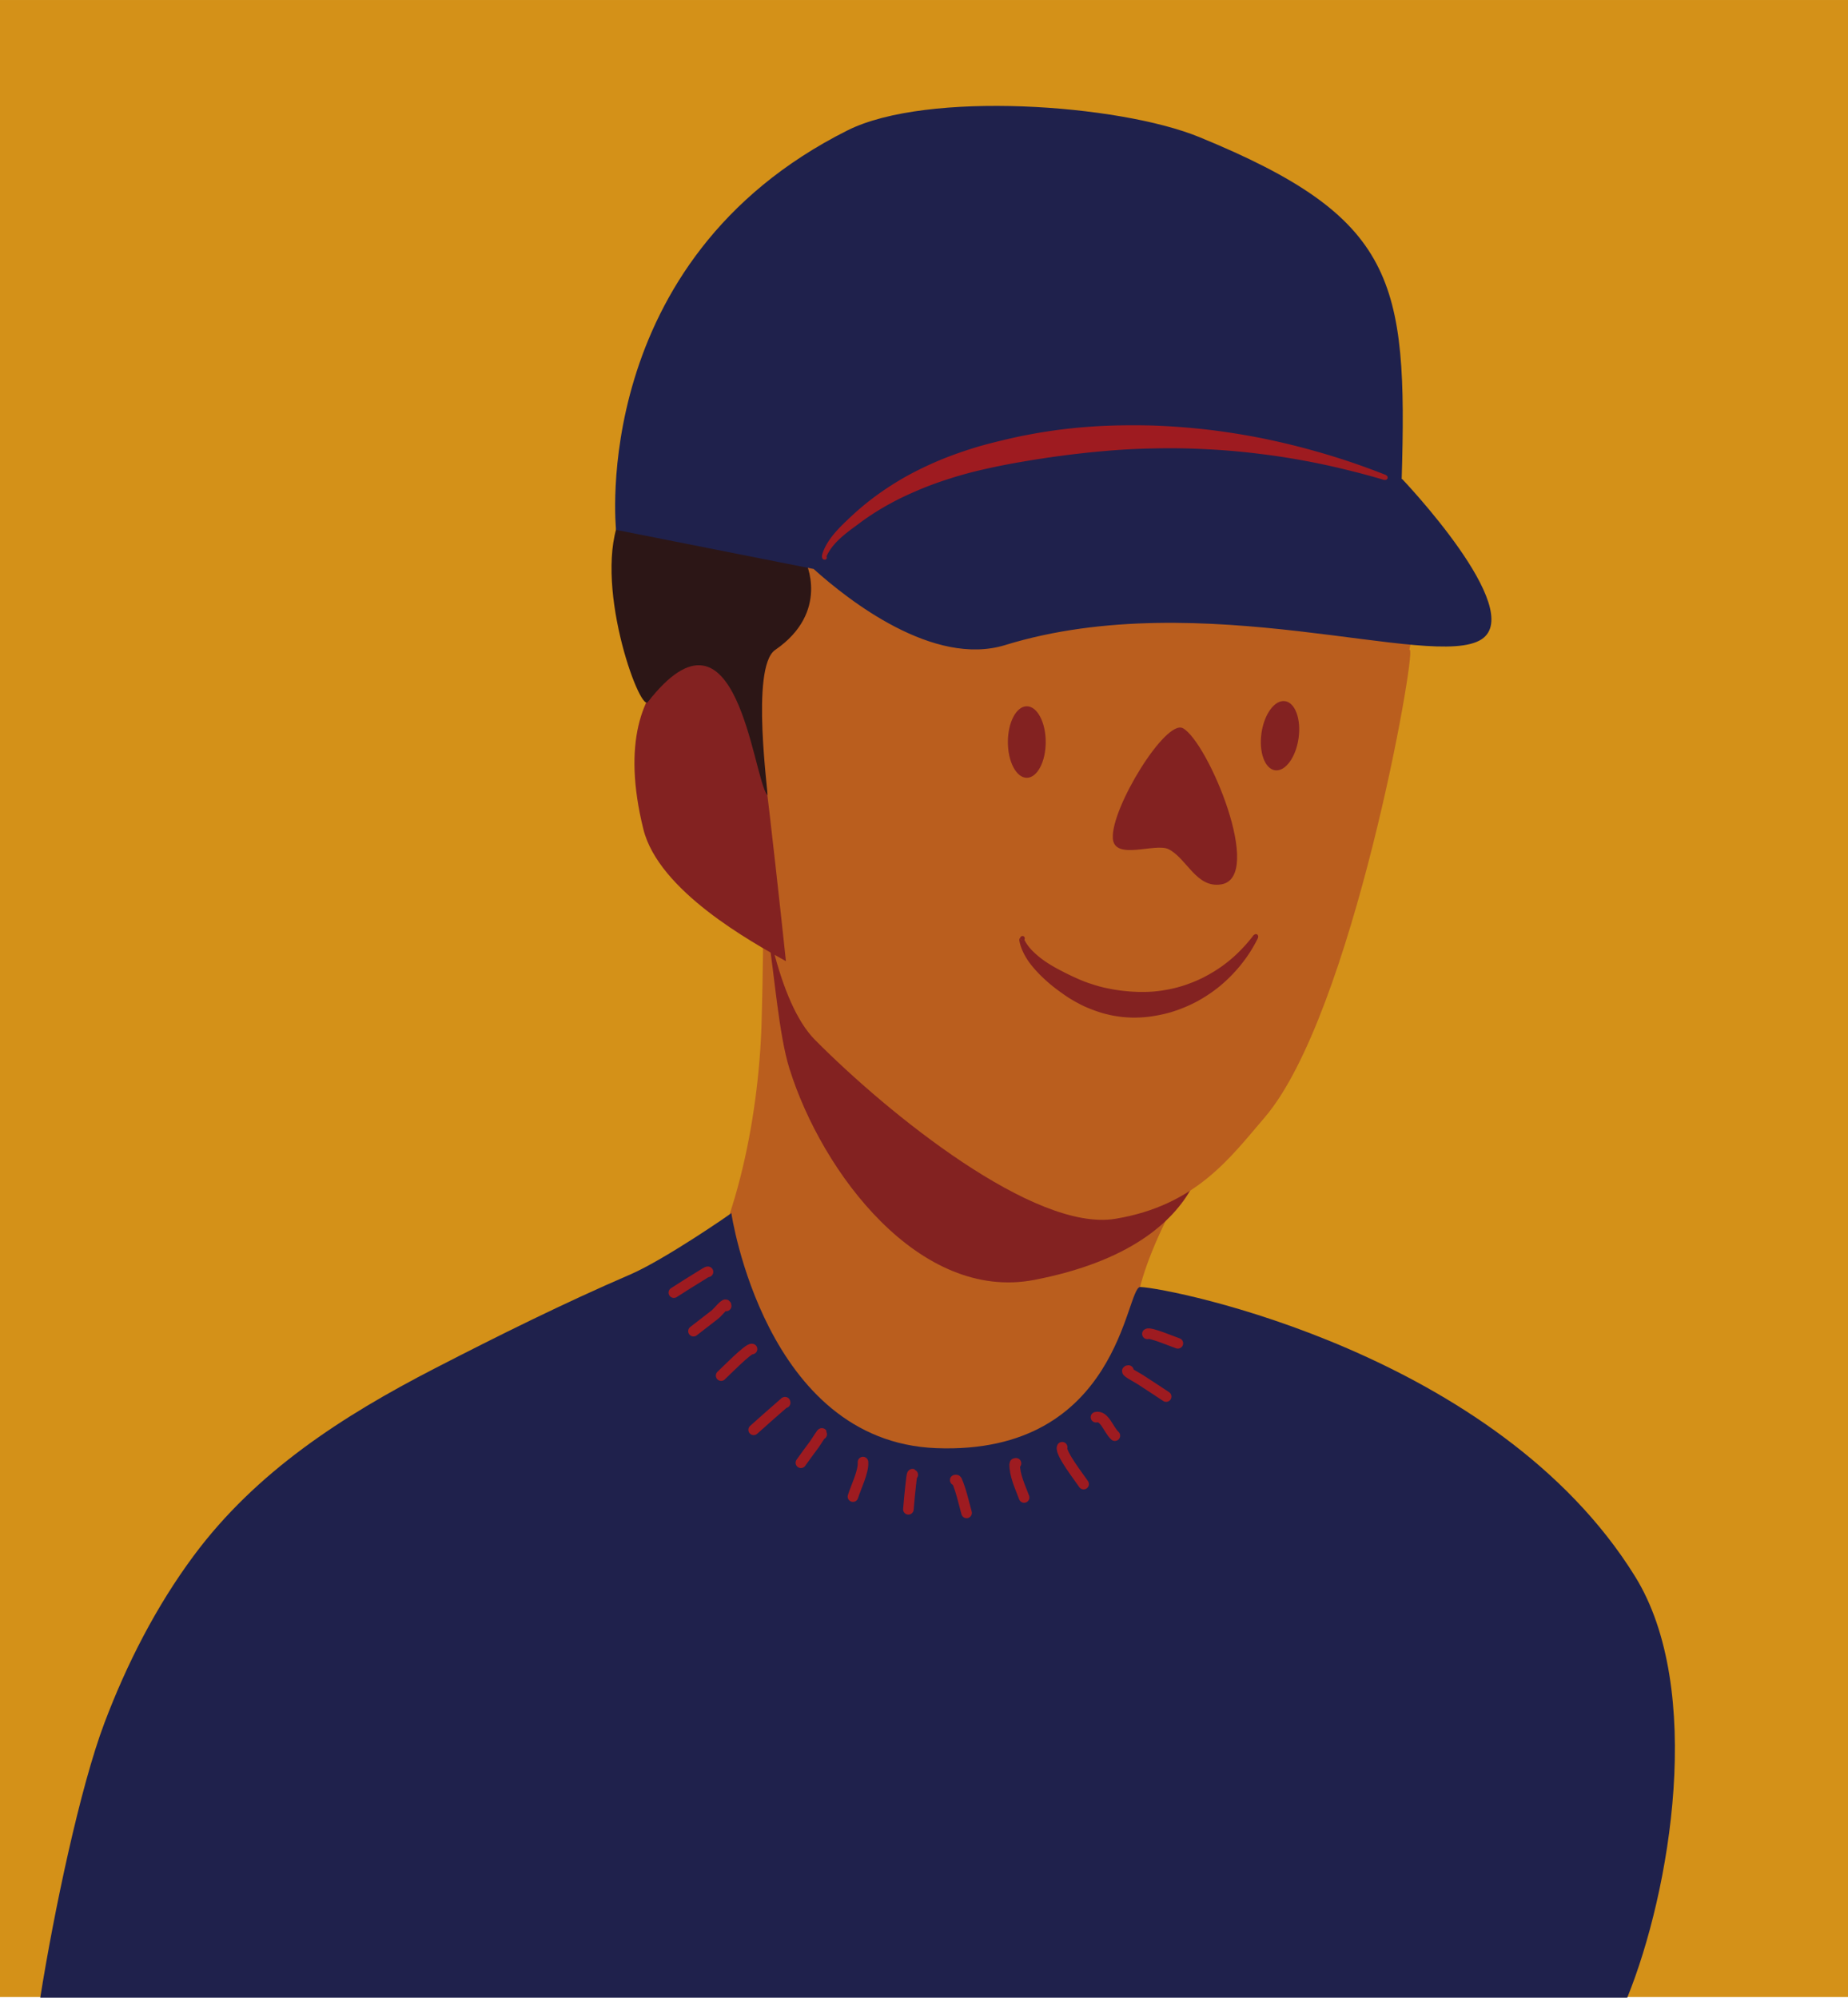
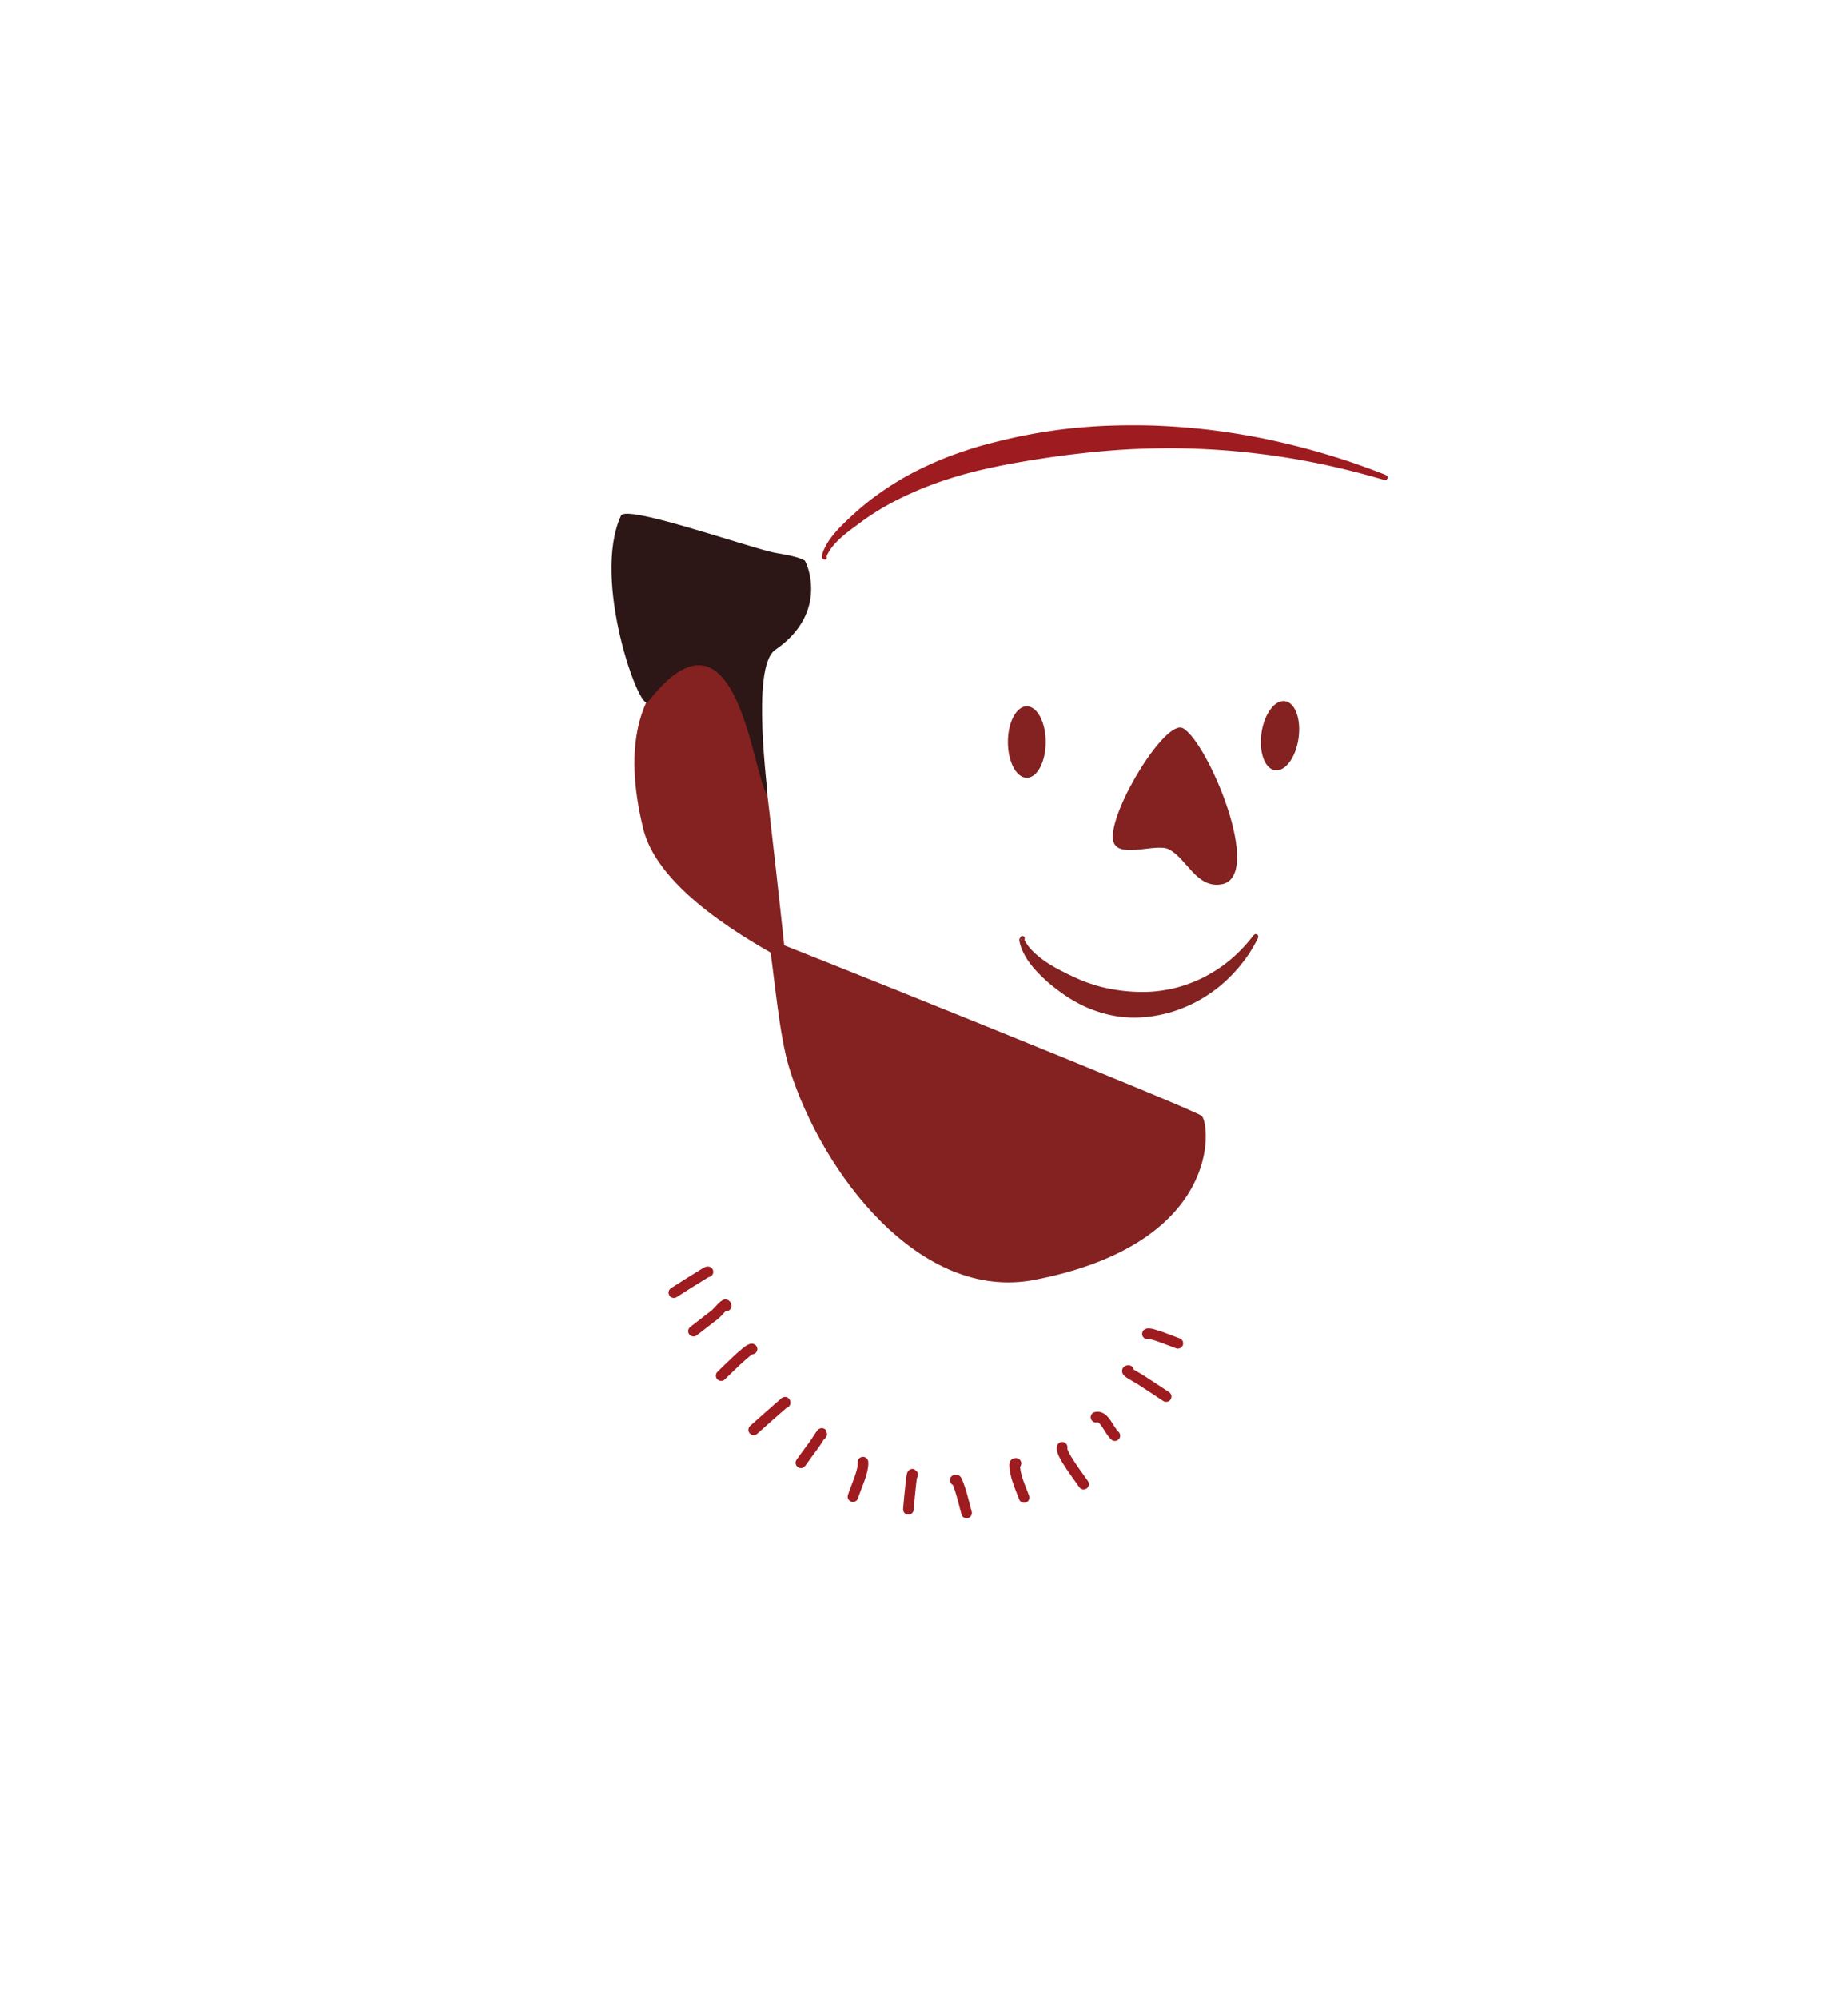
<svg xmlns="http://www.w3.org/2000/svg" height="863.1" preserveAspectRatio="xMidYMid meet" version="1.0" viewBox="0.0 0.0 798.4 863.1" width="798.4" zoomAndPan="magnify">
  <defs>
    <clipPath id="a">
-       <path d="M 0 0 L 798.422 0 L 798.422 863 L 0 863 Z M 0 0" />
-     </clipPath>
+       </clipPath>
    <clipPath id="b">
-       <path d="M 17 524 L 724 524 L 724 863.109 L 17 863.109 Z M 17 524" />
-     </clipPath>
+       </clipPath>
  </defs>
  <g>
    <g clip-path="url(#a)" id="change1_1">
      <path d="M 798.418 0.004 L 798.418 862.82 L 0 862.82 L 0 0.004 L 798.418 0.004" fill="#d49118" fill-rule="evenodd" />
    </g>
    <g id="change2_1">
-       <path d="M 327.281 348.27 C 334.32 335.141 562.766 421.547 513.395 508.941 C 462.805 598.504 514.324 582.773 492.059 622.188 C 480.25 643.09 412.352 672.637 380.461 658.211 C 348.336 643.68 276.418 590.125 292.762 569.207 C 317.527 537.508 327.816 483.156 329.031 441.852 C 329.621 421.711 329.863 401.551 329.613 381.398 C 329.547 375.945 329.477 370.492 329.199 365.043 C 329.156 364.18 327.316 348.254 327.281 348.27" fill="#ba5e1e" fill-rule="evenodd" />
-     </g>
+       </g>
    <g id="change3_1">
      <path d="M 519.137 482.109 C 522.863 485.285 528.664 537.168 446.852 552.977 C 397.469 562.52 355.203 507.043 341.004 461.5 C 336.551 447.223 334.48 420.633 332.121 405.852 C 332.062 405.473 515.402 478.93 519.137 482.109" fill="#832221" fill-rule="evenodd" />
    </g>
    <g id="change2_2">
-       <path d="M 321.422 283.25 C 321.422 283.25 322.992 281.043 342.102 234.914 C 361.211 188.785 481.578 205.586 563.164 207.816 C 644.746 210.043 606.344 280.172 609.113 280.836 C 611.879 281.496 584.348 438.582 546.301 482.883 C 531.688 499.898 516.75 520.84 481.852 526.582 C 446.953 532.324 383.742 481.191 352.105 449.273 C 320.469 417.355 321.422 283.25 321.422 283.25" fill="#ba5e1e" fill-rule="evenodd" />
-     </g>
+       </g>
    <g id="change3_2">
      <path d="M 339.543 415.266 C 324.617 406.973 284.566 384.926 277.957 358.25 C 259.387 283.316 313.496 273.551 322.867 283.742 C 326.074 287.23 339.543 415.266 339.543 415.266" fill="#832221" fill-rule="evenodd" />
    </g>
    <g clip-path="url(#b)" id="change4_2">
      <path d="M 17.387 863.109 C 23.34 825.75 34.621 772.133 45.129 744.359 C 54.762 718.895 67.379 694.145 83.617 672.238 C 110.652 635.773 147.98 611.773 187.766 591.254 C 215.566 576.914 243.676 562.992 272.398 550.586 C 287.164 544.207 316.535 523.922 315.961 524.105 C 315.961 524.105 330.402 622.762 404.43 625.664 C 484.039 628.785 486.277 555.797 492.664 556.047 C 506.18 556.574 646.676 584.668 706.414 681.105 C 736.488 729.652 721.738 816.945 703.023 863.109 L 17.387 863.109" fill="#1f214c" fill-rule="evenodd" />
    </g>
    <g id="change3_3">
      <path d="M 555.168 302.93 C 550.746 302.289 546.195 308.465 545.004 316.703 C 543.816 324.945 546.438 332.156 550.855 332.793 C 555.273 333.43 559.828 327.258 561.016 319.016 C 562.207 310.773 559.586 303.566 555.168 302.93 Z M 443.609 305.145 C 439.098 305.145 435.438 312.066 435.438 320.594 C 435.438 329.121 439.098 336.043 443.609 336.043 C 448.121 336.043 451.785 329.121 451.785 320.594 C 451.785 312.066 448.121 305.145 443.609 305.145 Z M 511.094 314.641 C 503.688 310.504 480.035 348.953 480.777 362.129 C 481.332 372.074 499.141 363.965 504.926 366.922 C 512.832 370.965 516.832 383.836 527.605 382.094 C 546.367 379.062 521.926 320.691 511.094 314.641 Z M 442.512 406.16 Z M 440.785 405.477 L 440.801 405.582 L 440.801 405.574 L 440.832 405.691 L 440.828 405.684 L 440.883 405.805 L 440.879 405.797 L 440.949 405.914 L 440.945 405.906 L 441.031 406.016 L 441.023 406.008 L 441.121 406.098 L 441.117 406.094 L 441.215 406.164 L 441.211 406.156 L 441.305 406.211 L 441.297 406.207 L 441.387 406.242 L 441.379 406.238 L 441.457 406.262 L 441.445 406.258 L 441.516 406.273 L 441.504 406.27 L 441.5 406.27 L 440.898 405.816 L 440.781 405.352 L 440.781 405.398 L 440.781 405.391 L 440.785 405.484 Z M 442.453 406.301 L 442.438 406.336 L 442.449 406.32 L 442.434 406.355 L 442.445 406.332 L 442.434 406.367 L 442.449 406.336 L 442.438 406.371 L 442.449 406.344 L 442.445 406.363 L 442.453 406.34 L 442.449 406.359 L 442.457 406.336 L 442.453 406.352 L 442.465 406.324 L 442.461 406.344 L 442.469 406.312 L 442.469 406.328 L 442.477 406.297 L 442.473 406.312 L 442.484 406.277 L 442.48 406.293 L 442.492 406.254 L 442.488 406.266 L 442.5 406.223 L 442.496 406.238 L 442.508 406.188 L 442.508 406.203 L 442.508 406.164 L 442.5 406.188 L 442.469 406.254 L 442.453 406.285 L 442.461 406.277 L 442.445 406.312 Z M 543.129 403.676 L 543.137 403.684 L 543.598 404.363 L 543.496 405.25 L 543.492 405.258 L 543.41 405.426 L 543.375 405.496 L 543.324 405.602 L 543.234 405.77 L 543.148 405.941 L 543.059 406.113 L 542.973 406.285 L 542.883 406.457 L 542.793 406.625 L 542.703 406.797 L 542.613 406.965 L 542.523 407.137 L 542.434 407.305 L 542.34 407.473 L 542.25 407.641 L 541.875 408.312 L 541.781 408.477 L 541.594 408.812 L 541.398 409.141 L 541.305 409.309 L 541.012 409.801 L 540.91 409.965 L 540.812 410.129 L 540.715 410.289 L 540.613 410.453 L 540.516 410.617 L 540.414 410.777 L 540.312 410.941 L 540.109 411.262 L 540.008 411.426 L 539.902 411.586 L 539.801 411.742 L 539.695 411.902 L 539.594 412.062 L 539.59 412.07 L 539.488 412.223 L 539.383 412.379 L 539.273 412.535 L 539.168 412.695 L 539.062 412.852 L 538.734 413.32 L 538.629 413.477 L 538.516 413.629 L 538.406 413.785 L 538.297 413.938 L 538.188 414.094 L 538.074 414.246 L 537.965 414.398 L 537.852 414.555 L 537.738 414.703 L 537.285 415.312 L 537.172 415.461 L 537.055 415.613 L 536.941 415.762 L 536.824 415.91 L 536.707 416.062 L 536.594 416.211 L 536.477 416.359 L 536.355 416.508 L 536.238 416.656 L 536.121 416.801 L 536.004 416.949 L 535.883 417.098 L 535.766 417.242 L 535.523 417.531 L 535.402 417.68 L 535.039 418.113 L 534.918 418.254 L 534.797 418.398 L 534.672 418.543 L 534.547 418.684 L 534.426 418.824 L 534.301 418.969 L 533.676 419.672 L 533.547 419.809 L 533.422 419.949 L 533.293 420.09 L 533.035 420.363 L 532.91 420.504 L 532.781 420.641 L 532.652 420.773 L 532.52 420.91 L 532.262 421.184 L 532.129 421.316 L 532 421.453 L 531.867 421.586 L 531.734 421.723 L 531.605 421.855 L 531.34 422.121 L 531.203 422.254 L 531.07 422.387 L 530.938 422.516 L 530.805 422.648 L 530.531 422.906 L 530.398 423.039 L 529.715 423.684 L 529.574 423.809 L 529.438 423.938 L 529.301 424.062 L 529.16 424.188 L 529.023 424.316 L 528.602 424.691 L 528.461 424.812 L 528.18 425.062 L 528.039 425.184 L 527.895 425.305 L 527.754 425.43 L 527.609 425.551 L 527.469 425.672 L 527.324 425.793 L 527.18 425.91 L 526.891 426.152 L 526.754 426.266 L 526.746 426.27 L 526.602 426.387 L 526.453 426.504 L 526.309 426.621 L 526.16 426.738 L 526.016 426.852 L 525.867 426.969 L 525.422 427.309 L 525.273 427.426 L 525.121 427.535 L 524.824 427.762 L 524.672 427.871 L 524.523 427.984 L 524.219 428.203 L 524.066 428.316 L 523.914 428.426 L 523.766 428.531 L 523.609 428.641 L 523.461 428.75 L 523.305 428.855 L 523.152 428.965 L 522.996 429.07 L 522.691 429.281 L 522.223 429.598 L 522.07 429.699 L 521.914 429.805 L 521.758 429.906 L 521.602 430.012 L 521.441 430.113 L 521.129 430.316 L 520.973 430.414 L 520.652 430.617 L 520.496 430.715 L 520.336 430.816 L 520.176 430.914 L 520.02 431.012 L 519.859 431.109 L 519.699 431.203 L 519.535 431.301 L 519.379 431.398 L 519.215 431.492 L 519.055 431.59 L 518.895 431.684 L 518.73 431.777 L 518.57 431.871 L 518.242 432.059 L 518.082 432.148 L 517.918 432.242 L 517.754 432.332 L 517.59 432.426 L 517.098 432.695 L 516.953 432.77 L 516.934 432.781 L 516.766 432.871 L 516.602 432.957 L 516.098 433.215 L 515.934 433.297 L 515.766 433.383 L 515.094 433.711 L 514.922 433.793 L 514.754 433.875 L 514.586 433.953 L 514.414 434.035 L 514.246 434.113 L 514.074 434.195 L 513.906 434.273 L 513.562 434.43 L 513.391 434.504 L 513.223 434.582 L 513.051 434.656 L 512.879 434.734 L 512.707 434.809 L 512.531 434.883 L 512.188 435.031 L 512.016 435.102 L 511.844 435.176 L 511.668 435.246 L 511.496 435.32 L 511.32 435.391 L 511.148 435.461 L 510.797 435.602 L 510.621 435.668 L 510.449 435.738 L 510.098 435.871 L 509.922 435.941 L 509.746 436.008 L 509.57 436.07 L 509.391 436.137 L 509.215 436.203 L 509.039 436.266 L 508.863 436.332 L 508.684 436.395 L 508.508 436.457 L 508.328 436.52 L 508.152 436.582 L 507.973 436.641 L 507.793 436.703 L 507.617 436.762 L 507.438 436.82 L 507.258 436.883 L 507.078 436.941 L 506.898 436.996 L 506.539 437.113 L 506.359 437.168 L 506.18 437.227 L 506 437.281 L 505.828 437.332 L 505.816 437.336 L 505.637 437.387 L 505.453 437.438 L 505.273 437.488 L 505.09 437.539 L 504.91 437.59 L 504.727 437.637 L 504.543 437.688 L 504.359 437.734 L 504.18 437.781 L 503.629 437.922 L 503.445 437.965 L 503.262 438.012 L 503.078 438.055 L 502.891 438.098 L 502.34 438.227 L 502.152 438.266 L 501.969 438.309 L 501.785 438.348 L 501.598 438.387 L 501.414 438.426 L 501.227 438.465 L 501.043 438.504 L 500.855 438.539 L 500.672 438.578 L 500.109 438.684 L 499.926 438.719 L 499.738 438.754 L 499.551 438.785 L 499.363 438.82 L 498.426 438.977 L 498.234 439.008 L 497.859 439.062 L 497.672 439.094 L 497.484 439.117 L 497.293 439.145 L 497.105 439.172 L 496.914 439.199 L 496.539 439.246 L 496.348 439.27 L 496.16 439.297 L 495.969 439.316 L 495.777 439.34 L 495.59 439.359 L 495.398 439.383 L 495.211 439.402 L 494.828 439.441 L 494.707 439.453 L 494.637 439.461 L 494.445 439.477 L 494.258 439.488 L 494.066 439.504 L 492.918 439.574 L 492.727 439.582 L 492.535 439.594 L 492.344 439.602 L 492.148 439.609 L 491.957 439.617 L 491.766 439.621 L 491.574 439.629 L 491.383 439.633 L 491.188 439.641 L 490.613 439.652 L 490.418 439.652 L 490.227 439.656 L 489.621 439.656 L 489.453 439.652 L 489.07 439.645 L 488.875 439.641 L 488.684 439.633 L 488.488 439.629 L 488.105 439.613 L 487.91 439.602 L 487.719 439.594 L 487.523 439.586 L 487.332 439.574 L 487.137 439.562 L 486.945 439.551 L 486.75 439.539 L 486.559 439.527 L 486.363 439.512 L 486.172 439.5 L 485.781 439.469 L 485.59 439.453 L 485.395 439.438 L 485.203 439.422 L 485.098 439.41 L 485.008 439.402 L 484.816 439.379 L 484.621 439.355 L 484.43 439.332 L 484.234 439.309 L 484.043 439.285 L 483.848 439.258 L 483.656 439.234 L 483.465 439.207 L 483.27 439.18 L 483.078 439.152 L 482.883 439.125 L 482.691 439.098 L 482.496 439.066 L 482.305 439.035 L 482.109 439.008 L 481.918 438.973 L 481.727 438.941 L 481.531 438.91 L 481.34 438.879 L 481.148 438.844 L 480.953 438.809 L 480.883 438.797 L 480.762 438.773 L 480.379 438.695 L 480.184 438.652 L 479.992 438.613 L 479.801 438.57 L 479.609 438.531 L 479.227 438.445 L 479.031 438.402 L 478.844 438.359 L 478.648 438.312 L 478.457 438.266 L 478.266 438.223 L 477.883 438.129 L 477.691 438.078 L 477.504 438.031 L 477.312 437.98 L 477.117 437.934 L 476.93 437.883 L 476.738 437.828 L 476.656 437.809 L 476.355 437.723 L 476.168 437.664 L 475.977 437.605 L 475.789 437.551 L 475.598 437.488 L 475.223 437.371 L 475.031 437.312 L 474.844 437.25 L 474.652 437.188 L 474.09 437 L 473.898 436.934 L 473.711 436.871 L 472.773 436.539 L 472.211 436.328 L 472.023 436.262 L 471.84 436.188 L 471.465 436.047 L 471.277 435.973 L 471.094 435.898 L 470.719 435.75 L 470.535 435.676 L 470.348 435.598 L 470.16 435.523 L 469.793 435.367 L 469.605 435.289 L 469.422 435.211 L 469.238 435.129 L 469.051 435.051 L 468.5 434.805 L 468.438 434.777 L 468.316 434.719 L 468.133 434.633 L 467.953 434.547 L 467.77 434.457 L 467.59 434.367 L 467.406 434.277 L 467.227 434.188 L 467.043 434.094 L 466.863 434.004 L 466.504 433.816 L 466.32 433.723 L 465.781 433.441 L 465.242 433.148 L 465.066 433.051 L 464.707 432.855 L 464.531 432.754 L 464.352 432.652 L 464.176 432.555 L 463.996 432.449 L 463.82 432.348 L 463.641 432.246 L 463.465 432.145 L 462.586 431.617 L 462.406 431.508 L 462.234 431.402 L 461.707 431.074 L 461.535 430.965 L 461.359 430.852 L 461.188 430.742 L 461.012 430.629 L 460.902 430.559 L 460.84 430.516 L 460.496 430.281 L 460.152 430.043 L 459.801 429.801 L 459.445 429.551 L 459.266 429.422 L 459.086 429.297 L 458.902 429.168 L 458.723 429.035 L 458.539 428.906 L 458.352 428.773 L 458.168 428.637 L 457.98 428.504 L 457.797 428.367 L 457.605 428.23 L 457.418 428.09 L 457.227 427.949 L 457.039 427.809 L 456.848 427.668 L 456.465 427.379 L 456.27 427.234 L 456.078 427.086 L 455.883 426.938 L 455.691 426.789 L 455.496 426.641 L 454.91 426.184 L 454.715 426.027 L 454.516 425.871 L 454.395 425.773 L 454.32 425.715 L 454.129 425.551 L 453.934 425.391 L 453.738 425.227 L 453.547 425.059 L 453.352 424.895 L 453.156 424.727 L 452.965 424.559 L 452.77 424.391 L 452.574 424.219 L 452.383 424.047 L 451.992 423.703 L 451.609 423.352 L 451.414 423.176 L 451.223 423 L 451.031 422.82 L 450.84 422.645 L 450.648 422.465 L 450.461 422.281 L 450.27 422.102 L 450.078 421.918 L 449.703 421.551 L 449.328 421.176 L 448.961 420.801 L 448.773 420.613 L 448.59 420.422 L 448.41 420.23 L 448.227 420.039 L 448.047 419.848 L 447.867 419.652 L 447.688 419.461 L 447.512 419.266 L 447.336 419.066 L 446.984 418.676 L 446.641 418.277 L 446.469 418.074 L 446.133 417.676 L 445.887 417.371 L 445.801 417.27 L 445.723 417.164 L 445.477 416.859 L 445.398 416.758 L 445.316 416.652 L 445.238 416.551 L 445.156 416.449 L 445.078 416.344 L 445 416.242 L 444.844 416.031 L 444.77 415.93 L 444.613 415.719 L 444.539 415.617 L 444.391 415.406 L 444.312 415.301 L 444.309 415.293 L 444.242 415.195 L 444.172 415.086 L 444.098 414.98 L 444.027 414.871 L 443.957 414.766 L 443.887 414.656 L 443.816 414.551 L 443.746 414.441 L 443.68 414.336 L 443.609 414.227 L 443.543 414.117 L 443.477 414.012 L 443.277 413.684 L 443.215 413.574 L 443.148 413.465 L 443.086 413.355 L 443.02 413.246 L 442.895 413.027 L 442.836 412.918 L 442.773 412.809 L 442.715 412.695 L 442.652 412.586 L 442.535 412.367 L 442.477 412.254 L 442.418 412.145 L 442.363 412.031 L 442.305 411.922 L 442.25 411.812 L 442.195 411.699 L 442.141 411.59 L 442.031 411.363 L 441.98 411.254 L 441.879 411.027 L 441.824 410.918 L 441.777 410.805 L 441.727 410.691 L 441.68 410.578 L 441.629 410.469 L 441.488 410.129 L 441.445 410.016 L 441.398 409.902 L 441.27 409.562 L 441.23 409.449 L 441.188 409.336 L 440.992 408.77 L 440.957 408.652 L 440.852 408.312 L 440.82 408.195 L 440.785 408.082 L 440.723 407.855 L 440.691 407.738 L 440.664 407.625 L 440.633 407.512 L 440.605 407.395 L 440.578 407.281 L 440.555 407.168 L 440.527 407.051 L 440.504 406.938 L 440.48 406.82 L 440.434 406.594 L 440.406 406.461 L 440.391 406.387 L 440.371 406.293 L 440.363 406.207 L 440.363 406.125 L 440.367 406.047 L 440.371 405.973 L 440.383 405.906 L 440.395 405.844 L 440.41 405.785 L 440.441 405.684 L 440.461 405.637 L 440.477 405.594 L 440.496 405.555 L 440.512 405.516 L 440.531 405.477 L 440.602 405.359 L 440.637 405.309 L 440.668 405.262 L 440.699 405.223 L 440.727 405.184 L 440.738 405.172 L 440.734 405.156 L 440.734 405.148 L 441.133 404.551 L 441.848 404.383 L 441.852 404.383 L 441.902 404.391 L 441.988 404.41 L 442.086 404.445 L 442.188 404.492 L 442.297 404.559 L 442.402 404.645 L 442.5 404.75 L 442.586 404.871 L 442.648 404.996 L 442.695 405.125 L 442.719 405.246 L 442.73 405.355 L 442.73 405.453 L 442.727 405.539 L 442.715 405.613 L 442.699 405.68 L 442.688 405.734 L 442.672 405.785 L 442.656 405.832 L 442.645 405.859 L 442.637 405.879 L 442.613 405.941 L 442.586 406.004 L 442.574 406.027 L 442.613 406.113 L 442.848 406.562 L 442.898 406.652 L 442.945 406.742 L 443.047 406.922 L 443.098 407.008 L 443.148 407.098 L 443.203 407.184 L 443.258 407.273 L 443.309 407.359 L 443.363 407.445 L 443.418 407.535 L 443.473 407.621 L 443.531 407.707 L 443.586 407.793 L 443.938 408.309 L 444 408.391 L 444.062 408.477 L 444.121 408.559 L 444.188 408.645 L 444.25 408.727 L 444.312 408.812 L 444.379 408.895 L 444.441 408.977 L 444.508 409.062 L 444.57 409.145 L 444.641 409.227 L 444.84 409.473 L 444.91 409.555 L 444.977 409.633 L 445.188 409.879 L 445.262 409.957 L 445.332 410.035 L 445.402 410.117 L 445.477 410.195 L 445.551 410.277 L 445.621 410.355 L 445.695 410.434 L 445.77 410.516 L 445.848 410.594 L 445.996 410.75 L 446.074 410.828 L 446.148 410.906 L 446.227 410.984 L 446.305 411.059 L 446.461 411.215 L 446.539 411.289 L 446.621 411.367 L 446.699 411.445 L 446.781 411.52 L 446.863 411.598 L 446.941 411.672 L 447.023 411.746 L 447.105 411.824 L 447.188 411.898 L 447.273 411.973 L 447.438 412.121 L 447.609 412.27 L 447.688 412.34 L 447.691 412.344 L 447.777 412.418 L 447.859 412.492 L 447.945 412.566 L 448.031 412.645 L 448.117 412.719 L 448.199 412.789 L 448.285 412.863 L 448.375 412.938 L 448.547 413.086 L 448.637 413.156 L 448.723 413.23 L 448.812 413.305 L 448.898 413.375 L 448.988 413.449 L 449.078 413.52 L 449.168 413.594 L 449.527 413.875 L 449.711 414.02 L 449.895 414.16 L 450.082 414.301 L 450.27 414.438 L 450.453 414.578 L 450.836 414.852 L 451.023 414.988 L 451.215 415.121 L 451.41 415.258 L 451.602 415.391 L 451.797 415.523 L 451.992 415.652 L 452.188 415.785 L 452.387 415.914 L 452.582 416.043 L 452.98 416.301 L 453.18 416.426 L 453.383 416.555 L 453.582 416.68 L 453.785 416.805 L 453.984 416.926 L 454.188 417.051 L 454.391 417.172 L 454.598 417.293 L 454.801 417.41 L 455.004 417.531 L 455.211 417.648 L 455.414 417.766 L 455.621 417.883 L 455.824 418 L 456.031 418.113 L 456.238 418.23 L 456.441 418.344 L 456.648 418.457 L 456.855 418.566 L 457.062 418.68 L 457.27 418.789 L 457.473 418.898 L 457.68 419.008 L 458.094 419.219 L 458.297 419.324 L 458.504 419.43 L 458.582 419.469 L 458.707 419.535 L 458.91 419.645 L 459.113 419.75 L 459.312 419.855 L 459.516 419.961 L 459.719 420.062 L 459.918 420.168 L 460.316 420.371 L 460.516 420.469 L 460.715 420.57 L 461.113 420.766 L 461.504 420.961 L 462.09 421.242 L 462.281 421.332 L 462.477 421.426 L 462.664 421.516 L 463.047 421.695 L 463.609 421.953 L 463.793 422.039 L 464.164 422.207 L 464.527 422.371 L 464.887 422.535 L 465.051 422.605 L 465.215 422.68 L 465.273 422.703 L 465.379 422.75 L 465.539 422.824 L 465.867 422.973 L 466.027 423.043 L 466.684 423.324 L 466.844 423.395 L 467.008 423.461 L 467.172 423.531 L 467.336 423.598 L 467.496 423.664 L 467.824 423.797 L 467.984 423.859 L 468.148 423.926 L 468.641 424.113 L 468.801 424.176 L 468.965 424.238 L 469.129 424.297 L 469.289 424.355 L 469.453 424.418 L 469.781 424.535 L 469.941 424.594 L 470.105 424.648 L 470.27 424.707 L 470.434 424.762 L 470.594 424.816 L 471.086 424.98 L 471.246 425.031 L 471.41 425.086 L 471.574 425.137 L 471.734 425.188 L 472.062 425.289 L 472.172 425.324 L 472.223 425.34 L 472.387 425.395 L 472.547 425.445 L 472.707 425.5 L 472.867 425.551 L 473.031 425.602 L 473.352 425.703 L 473.516 425.75 L 473.676 425.801 L 473.996 425.895 L 474.16 425.941 L 474.48 426.035 L 474.645 426.082 L 474.805 426.125 L 474.965 426.172 L 475.125 426.215 L 475.289 426.258 L 475.449 426.301 L 475.609 426.34 L 475.77 426.383 L 475.934 426.426 L 476.414 426.543 L 476.578 426.582 L 476.898 426.66 L 477.059 426.695 L 477.223 426.734 L 477.863 426.875 L 478.027 426.906 L 478.188 426.941 L 478.348 426.973 L 478.508 427.008 L 478.828 427.07 L 478.992 427.102 L 479.152 427.133 L 479.242 427.148 L 479.312 427.16 L 479.473 427.195 L 479.633 427.227 L 479.789 427.262 L 479.949 427.289 L 480.43 427.383 L 480.59 427.41 L 480.75 427.441 L 481.23 427.523 L 481.387 427.551 L 481.547 427.578 L 481.707 427.602 L 481.867 427.629 L 482.348 427.699 L 482.504 427.723 L 482.664 427.746 L 482.766 427.762 L 482.824 427.77 L 482.984 427.793 L 483.141 427.816 L 483.301 427.844 L 483.461 427.863 L 483.617 427.887 L 483.938 427.934 L 484.098 427.953 L 484.254 427.973 L 484.414 427.992 L 484.57 428.012 L 485.051 428.07 L 485.207 428.086 L 485.367 428.105 L 485.523 428.121 L 485.844 428.152 L 486 428.168 L 486.16 428.18 L 486.234 428.188 L 486.32 428.199 L 486.477 428.215 L 486.637 428.23 L 486.793 428.246 L 486.953 428.266 L 487.109 428.281 L 487.27 428.297 L 487.426 428.309 L 487.586 428.324 L 487.742 428.336 L 487.902 428.352 L 488.059 428.363 L 488.379 428.387 L 488.535 428.398 L 488.691 428.406 L 488.852 428.418 L 489.012 428.426 L 489.168 428.438 L 489.324 428.445 L 489.645 428.461 L 489.801 428.469 L 489.938 428.473 L 489.961 428.473 L 490.117 428.484 L 490.273 428.492 L 490.434 428.5 L 490.59 428.508 L 490.75 428.516 L 490.906 428.523 L 491.066 428.531 L 491.223 428.535 L 491.383 428.543 L 491.539 428.547 L 491.699 428.551 L 491.855 428.555 L 492.016 428.559 L 492.172 428.562 L 492.328 428.562 L 492.488 428.566 L 492.645 428.566 L 492.805 428.57 L 493.438 428.57 L 493.594 428.566 L 493.754 428.566 L 493.91 428.562 L 494.066 428.562 L 494.125 428.559 L 494.699 428.559 L 494.859 428.555 L 495.016 428.555 L 495.176 428.551 L 495.332 428.547 L 495.492 428.543 L 495.648 428.539 L 495.809 428.531 L 496.121 428.523 L 496.281 428.516 L 496.438 428.508 L 496.598 428.504 L 496.754 428.492 L 496.914 428.484 L 497.07 428.477 L 497.23 428.469 L 497.387 428.457 L 497.547 428.449 L 497.859 428.426 L 498.02 428.414 L 498.176 428.402 L 498.336 428.391 L 498.492 428.379 L 498.648 428.363 L 498.809 428.352 L 499.121 428.32 L 499.281 428.305 L 499.438 428.289 L 499.598 428.273 L 499.754 428.258 L 499.91 428.238 L 500.07 428.219 L 500.227 428.203 L 500.539 428.164 L 500.699 428.145 L 500.855 428.125 L 501.012 428.102 L 501.172 428.082 L 501.328 428.059 L 501.484 428.039 L 501.641 428.016 L 501.801 427.992 L 502.27 427.922 L 502.426 427.895 L 502.586 427.871 L 503.523 427.707 L 503.535 427.703 L 503.68 427.68 L 503.84 427.652 L 503.996 427.629 L 504.152 427.598 L 504.621 427.516 L 504.781 427.484 L 504.938 427.453 L 505.094 427.426 L 505.406 427.363 L 505.562 427.328 L 505.719 427.297 L 505.879 427.266 L 506.031 427.23 L 506.188 427.195 L 506.348 427.164 L 506.504 427.129 L 506.656 427.094 L 506.812 427.059 L 506.969 427.02 L 507.125 426.984 L 507.281 426.945 L 507.438 426.91 L 508.219 426.715 L 508.371 426.676 L 508.527 426.633 L 508.684 426.594 L 508.84 426.551 L 508.992 426.508 L 509.461 426.379 L 509.613 426.332 L 509.77 426.289 L 509.922 426.242 L 510.078 426.199 L 510.23 426.152 L 510.387 426.105 L 510.539 426.059 L 510.695 426.012 L 510.852 425.961 L 511.004 425.914 L 511.156 425.863 L 511.312 425.816 L 511.617 425.715 L 511.773 425.664 L 511.926 425.613 L 512.078 425.559 L 512.234 425.508 L 512.387 425.453 L 512.539 425.402 L 512.691 425.348 L 512.848 425.293 L 513.305 425.129 L 513.457 425.07 L 513.477 425.066 L 513.609 425.016 L 513.914 424.906 L 514.07 424.852 L 514.375 424.734 L 514.527 424.68 L 514.68 424.617 L 514.832 424.562 L 514.984 424.504 L 515.137 424.441 L 515.289 424.383 L 515.441 424.32 L 515.594 424.262 L 515.742 424.199 L 516.199 424.012 L 516.348 423.945 L 516.652 423.82 L 516.801 423.754 L 517.105 423.621 L 517.254 423.559 L 517.406 423.488 L 517.703 423.355 L 517.855 423.285 L 518.004 423.219 L 518.156 423.148 L 518.602 422.938 L 518.754 422.867 L 518.902 422.797 L 519.051 422.723 L 519.199 422.652 L 520.238 422.133 L 520.383 422.055 L 520.531 421.977 L 520.68 421.902 L 520.828 421.824 L 520.973 421.746 L 521.121 421.668 L 521.266 421.59 L 521.414 421.508 L 521.559 421.43 L 521.707 421.348 L 521.852 421.266 L 522 421.188 L 522.145 421.105 L 522.289 421.02 L 522.434 420.938 L 522.582 420.855 L 522.727 420.773 L 522.871 420.688 L 522.879 420.684 L 523.016 420.605 L 523.16 420.52 L 523.309 420.438 L 524.32 419.836 L 524.754 419.566 L 524.895 419.48 L 525.184 419.301 L 525.324 419.207 L 525.469 419.117 L 525.613 419.023 L 525.754 418.934 L 525.895 418.84 L 526.039 418.746 L 526.32 418.559 L 526.465 418.465 L 526.605 418.367 L 526.887 418.18 L 527.73 417.594 L 527.867 417.492 L 528.008 417.395 L 528.148 417.293 L 528.285 417.191 L 528.426 417.09 L 528.562 416.988 L 528.703 416.887 L 528.84 416.785 L 528.98 416.684 L 529.254 416.473 L 529.391 416.371 L 529.801 416.055 L 529.938 415.945 L 530.211 415.734 L 530.348 415.625 L 530.48 415.516 L 530.617 415.41 L 530.754 415.301 L 530.887 415.191 L 531.023 415.078 L 531.289 414.859 L 531.426 414.746 L 531.559 414.637 L 531.824 414.41 L 531.961 414.297 L 532.094 414.184 L 532.223 414.07 L 532.355 413.953 L 532.488 413.84 L 532.754 413.605 L 532.883 413.492 L 533.016 413.371 L 533.145 413.258 L 533.277 413.137 L 533.535 412.902 L 533.668 412.781 L 533.926 412.539 L 534.055 412.422 L 534.312 412.18 L 534.441 412.055 L 534.57 411.934 L 534.695 411.809 L 534.824 411.688 L 534.953 411.562 L 535.203 411.312 L 535.332 411.188 L 535.836 410.684 L 536.336 410.168 L 536.457 410.039 L 536.582 409.906 L 536.699 409.785 L 536.707 409.777 L 536.828 409.648 L 536.953 409.52 L 537.078 409.387 L 537.199 409.254 L 537.324 409.121 L 537.445 408.992 L 537.57 408.859 L 537.691 408.727 L 537.812 408.59 L 537.938 408.457 L 538.059 408.32 L 538.18 408.188 L 538.422 407.914 L 538.539 407.777 L 538.781 407.504 L 538.898 407.367 L 539.02 407.227 L 539.137 407.09 L 539.258 406.949 L 539.961 406.105 L 540.195 405.816 L 540.309 405.676 L 540.426 405.531 L 540.539 405.387 L 540.656 405.242 L 540.77 405.098 L 540.883 404.949 L 540.996 404.805 L 541.109 404.656 L 541.223 404.512 L 541.336 404.363 L 541.406 404.273 L 541.449 404.215 L 541.566 404.059 L 542.312 403.57 L 543.129 403.676" fill="#832221" fill-rule="evenodd" />
    </g>
    <g id="change5_1">
      <path d="M 331.523 343.555 C 325.125 335.777 318.633 253.543 279.863 303.324 C 276.359 307.824 255.504 250.453 268.305 222.785 C 270.426 218.203 316.031 233.973 332.184 238.234 C 336.691 239.426 343.539 239.891 347.652 242.176 C 348.219 242.492 358.707 264.445 334.895 280.809 C 324.031 288.277 332.246 344.438 331.523 343.555" fill="#2c1616" fill-rule="evenodd" />
    </g>
    <g id="change4_1">
-       <path d="M 640.051 276.23 C 619.047 289.902 519.586 252.418 434.273 278.699 C 403.285 288.246 366.496 259.32 351.516 245.824 L 266.152 228.926 C 266.152 228.926 253.891 112.59 366.176 56.32 C 400.473 39.133 483.32 44.957 518.129 59.223 C 603.027 94.016 608.117 120.941 605.582 206.949 C 605.734 206.988 605.84 207.02 605.84 207.02 C 605.84 207.02 659.641 263.48 640.051 276.23" fill="#1f214c" fill-rule="evenodd" />
-     </g>
+       </g>
    <g id="change6_1">
      <path d="M 356.664 240.023 L 356.668 240.023 L 357.07 240.453 L 357.062 240.43 L 357.066 240.445 L 357.059 240.414 L 357.062 240.43 L 357.051 240.398 L 357.055 240.414 L 357.043 240.383 L 357.047 240.398 L 357.035 240.363 L 357.039 240.379 L 357.027 240.348 L 357.031 240.359 L 357.016 240.324 L 357.02 240.336 L 357 240.305 L 357.008 240.316 L 356.984 240.281 L 356.992 240.293 L 356.969 240.258 L 356.977 240.27 L 356.949 240.234 L 356.957 240.246 L 356.93 240.211 L 356.938 240.219 L 356.91 240.188 L 356.918 240.195 L 356.887 240.164 L 356.895 240.172 L 356.859 240.141 L 356.867 240.148 L 356.832 240.117 L 356.84 240.125 L 356.805 240.098 L 356.812 240.105 L 356.773 240.078 L 356.785 240.086 L 356.742 240.059 L 356.754 240.066 L 356.711 240.043 L 356.723 240.051 L 356.68 240.031 L 356.691 240.035 L 356.652 240.016 Z M 357.07 240.453 L 357.066 240.441 Z M 357.07 240.457 L 357.07 240.453 Z M 357.094 240.48 L 357.098 240.477 Z M 357.098 240.484 L 357.098 240.465 Z M 490.062 183.73 L 490.402 183.73 L 490.746 183.734 L 491.43 183.734 L 491.773 183.738 L 492.113 183.742 L 492.457 183.742 L 492.801 183.746 L 493.141 183.75 L 493.484 183.758 L 493.824 183.762 L 494.168 183.766 L 494.508 183.77 L 494.852 183.777 L 495.191 183.781 L 495.879 183.797 L 496.559 183.812 L 496.902 183.82 L 497.242 183.828 L 497.586 183.836 L 497.926 183.848 L 498.16 183.852 L 498.27 183.855 L 498.609 183.867 L 498.949 183.883 L 499.293 183.895 L 499.633 183.91 L 499.977 183.922 L 500.656 183.953 L 501 183.969 L 501.68 184 L 502.023 184.016 L 502.363 184.031 L 502.703 184.051 L 503.047 184.066 L 503.387 184.086 L 503.727 184.102 L 504.746 184.16 L 505.09 184.18 L 505.43 184.199 L 505.77 184.223 L 506.109 184.242 L 506.449 184.266 L 506.789 184.285 L 507.133 184.309 L 507.473 184.328 L 508.492 184.398 L 508.832 184.426 L 509.512 184.473 L 509.852 184.5 L 510.191 184.523 L 510.871 184.578 L 511.211 184.602 L 511.891 184.656 L 512.23 184.688 L 512.91 184.742 L 513.25 184.773 L 513.59 184.801 L 513.926 184.832 L 514.266 184.859 L 515.625 184.984 L 516.301 185.051 L 516.98 185.117 L 517.656 185.184 L 518.336 185.254 L 519.012 185.32 L 521.039 185.543 L 521.719 185.617 L 522.098 185.664 L 522.395 185.699 L 523.07 185.781 L 523.742 185.867 L 524.418 185.949 L 525.77 186.129 L 526.441 186.219 L 527.117 186.309 L 527.789 186.402 L 528.465 186.496 L 529.137 186.594 L 529.812 186.691 L 530.484 186.789 L 531.828 186.992 L 532.5 187.098 L 533.172 187.199 L 533.844 187.309 L 534.516 187.414 L 535.188 187.523 L 535.859 187.637 L 536.527 187.746 L 537.199 187.863 L 537.867 187.977 L 538.539 188.094 L 539.207 188.215 L 539.879 188.332 L 541.215 188.574 L 542.551 188.824 L 544.555 189.211 L 545.223 189.344 L 545.887 189.477 L 546.555 189.613 L 547.219 189.754 L 547.887 189.895 L 548.551 190.035 L 549.215 190.18 L 549.879 190.32 L 550.547 190.469 L 551.211 190.617 L 551.871 190.766 L 552.535 190.914 L 553.863 191.219 L 554.523 191.375 L 555.188 191.531 L 555.848 191.688 L 556.512 191.848 L 557.832 192.168 L 559.812 192.66 L 561.133 192.996 L 561.789 193.168 L 563.109 193.512 L 563.766 193.688 L 564.426 193.863 L 565.082 194.039 L 566.395 194.398 L 567.051 194.582 L 567.711 194.766 L 568.363 194.949 L 569.02 195.133 L 569.676 195.32 L 570.328 195.508 L 571.641 195.891 L 572.293 196.082 L 572.945 196.277 L 573.602 196.473 L 574.254 196.672 L 574.906 196.867 L 575.559 197.066 L 576.211 197.27 L 576.859 197.473 L 578.164 197.879 L 578.812 198.086 L 579.465 198.297 L 580.113 198.504 L 581.41 198.926 L 582.062 199.141 L 582.711 199.355 L 583.355 199.57 L 583.469 199.609 L 584.004 199.789 L 584.652 200.012 L 585.297 200.234 L 585.941 200.461 L 586.59 200.684 L 587.234 200.91 L 587.879 201.141 L 588.523 201.367 L 589.168 201.602 L 589.812 201.832 L 590.453 202.066 L 591.098 202.301 L 591.738 202.535 L 592.383 202.773 L 593.023 203.016 L 593.664 203.254 L 594.309 203.496 L 594.945 203.738 L 595.59 203.984 L 596.227 204.23 L 597.508 204.723 L 598.145 204.973 L 598.262 205.02 L 598.781 205.227 L 598.785 205.227 L 599.441 205.828 L 599.512 206.672 L 599.508 206.68 L 598.934 207.301 L 598.051 207.371 L 598.047 207.371 L 597.508 207.215 L 597.391 207.18 L 596.734 206.984 L 596.082 206.797 L 595.43 206.605 L 594.773 206.418 L 594.121 206.23 L 593.465 206.047 L 592.812 205.863 L 592.156 205.68 L 591.504 205.5 L 590.848 205.32 L 590.191 205.145 L 589.539 204.969 L 588.227 204.617 L 587.57 204.445 L 586.918 204.273 L 584.949 203.77 L 582.98 203.277 L 582.438 203.145 L 582.324 203.117 L 579.699 202.477 L 579.043 202.32 L 578.387 202.168 L 577.73 202.012 L 577.074 201.859 L 575.105 201.414 L 574.445 201.266 L 573.133 200.977 L 572.477 200.836 L 571.816 200.695 L 571.16 200.555 L 570.504 200.418 L 569.844 200.281 L 569.188 200.145 L 568.527 200.012 L 567.871 199.879 L 567.215 199.75 L 565.895 199.492 L 565.238 199.367 L 564.578 199.242 L 563.922 199.117 L 563.262 198.996 L 562.605 198.875 L 561.945 198.754 L 561.285 198.637 L 560.629 198.52 L 559.969 198.406 L 559.309 198.289 L 558.648 198.18 L 557.988 198.066 L 557.332 197.961 L 556.672 197.852 L 554.691 197.535 L 554.031 197.434 L 553.375 197.332 L 551.395 197.039 L 549.414 196.758 L 548.094 196.578 L 546.113 196.32 L 544.793 196.156 L 544.445 196.113 L 544.133 196.074 L 542.812 195.91 L 540.832 195.676 L 539.512 195.527 L 537.531 195.316 L 536.867 195.25 L 536.211 195.184 L 535.547 195.121 L 533.566 194.934 L 532.906 194.875 L 532.246 194.82 L 531.586 194.762 L 530.922 194.711 L 530.262 194.656 L 528.941 194.555 L 528.281 194.508 L 527.617 194.461 L 526.297 194.367 L 525.637 194.324 L 524.977 194.285 L 524.312 194.246 L 523.652 194.207 L 521.672 194.102 L 521.383 194.086 L 521.008 194.066 L 520.348 194.031 L 518.367 193.938 L 517.703 193.91 L 517.043 193.887 L 516.383 193.859 L 515.723 193.836 L 515.059 193.812 L 514.73 193.805 L 514.398 193.793 L 514.07 193.781 L 513.738 193.773 L 513.41 193.766 L 513.078 193.754 L 512.746 193.746 L 512.418 193.738 L 512.086 193.73 L 511.758 193.723 L 511.426 193.719 L 511.094 193.711 L 510.766 193.703 L 510.434 193.699 L 510.105 193.691 L 509.441 193.684 L 509.113 193.68 L 508.449 193.672 L 508.121 193.668 L 507.789 193.664 L 507.461 193.664 L 507.129 193.66 L 506.801 193.66 L 506.469 193.656 L 504.484 193.656 L 504.156 193.66 L 503.824 193.66 L 503.492 193.664 L 503.164 193.664 L 502.832 193.668 L 502.504 193.672 L 502.172 193.676 L 501.844 193.68 L 501.18 193.688 L 500.852 193.691 L 500.52 193.699 L 500.188 193.703 L 499.859 193.711 L 499.527 193.715 L 499.199 193.723 L 498.535 193.738 L 498.207 193.746 L 498.102 193.75 L 497.879 193.754 L 497.547 193.758 L 497.215 193.766 L 496.887 193.773 L 496.555 193.781 L 496.227 193.789 L 495.562 193.805 L 495.234 193.812 L 494.902 193.824 L 494.574 193.832 L 494.242 193.844 L 493.91 193.852 L 493.582 193.863 L 493.25 193.875 L 492.922 193.887 L 492.59 193.898 L 492.262 193.91 L 491.93 193.922 L 491.598 193.938 L 491.27 193.949 L 490.938 193.965 L 490.609 193.977 L 489.945 194.008 L 489.617 194.023 L 489.285 194.035 L 488.957 194.055 L 488.625 194.07 L 488.297 194.086 L 487.965 194.105 L 487.637 194.121 L 487.305 194.141 L 486.973 194.156 L 486.645 194.176 L 486.312 194.195 L 485.984 194.215 L 485.32 194.254 L 484.992 194.273 L 484.66 194.297 L 484.332 194.316 L 484 194.34 L 483.672 194.359 L 483.34 194.383 L 483.012 194.406 L 482.68 194.43 L 482.352 194.453 L 482.02 194.477 L 481.688 194.504 L 481.359 194.527 L 481.027 194.551 L 480.699 194.578 L 480.367 194.602 L 480.039 194.629 L 479.707 194.656 L 479.379 194.684 L 479.047 194.711 L 478.719 194.738 L 478.387 194.766 L 478.059 194.797 L 477.727 194.824 L 477.398 194.852 L 477.066 194.883 L 476.738 194.914 L 476.5 194.934 L 476.406 194.941 L 476.074 194.969 L 475.746 194.996 L 475.414 195.027 L 475.086 195.055 L 474.754 195.086 L 474.426 195.113 L 474.094 195.145 L 473.766 195.176 L 473.102 195.238 L 472.773 195.27 L 472.441 195.301 L 472.113 195.336 L 471.781 195.367 L 471.453 195.398 L 470.789 195.469 L 470.461 195.504 L 470.133 195.535 L 469.469 195.605 L 469.141 195.645 L 468.809 195.68 L 468.48 195.715 L 468.148 195.754 L 467.82 195.789 L 467.488 195.828 L 467.16 195.867 L 466.898 195.898 L 466.828 195.906 L 466.496 195.941 L 466.168 195.977 L 465.836 196.016 L 465.508 196.051 L 465.176 196.09 L 464.848 196.125 L 464.184 196.203 L 463.855 196.242 L 463.191 196.32 L 462.863 196.359 L 462.531 196.402 L 462.199 196.441 L 461.871 196.484 L 461.539 196.527 L 461.211 196.566 L 460.879 196.609 L 460.551 196.652 L 460.219 196.695 L 459.887 196.742 L 459.559 196.785 L 459.227 196.828 L 458.898 196.875 L 458.566 196.918 L 458.383 196.945 L 458.234 196.965 L 457.902 197.008 L 457.574 197.051 L 456.91 197.137 L 456.582 197.18 L 456.25 197.223 L 455.918 197.27 L 455.59 197.312 L 454.594 197.453 L 454.266 197.5 L 453.27 197.641 L 452.941 197.691 L 452.277 197.785 L 451.945 197.836 L 451.617 197.887 L 450.621 198.039 L 450.395 198.074 L 450.289 198.09 L 449.961 198.141 L 449.629 198.188 L 448.301 198.391 L 447.973 198.441 L 447.641 198.492 L 447.309 198.547 L 446.977 198.598 L 446.645 198.652 L 446.312 198.703 L 445.316 198.867 L 444.988 198.922 L 444.324 199.031 L 443.992 199.09 L 443.66 199.145 L 442.996 199.262 L 442.664 199.316 L 442.336 199.375 L 442.266 199.387 L 442.004 199.434 L 441.668 199.488 L 441.336 199.543 L 441.004 199.602 L 440.672 199.656 L 440.34 199.715 L 440.008 199.77 L 438.68 200.004 L 438.344 200.066 L 437.68 200.184 L 437.348 200.246 L 437.016 200.305 L 436.02 200.492 L 435.684 200.555 L 435.02 200.68 L 434.688 200.746 L 434.355 200.809 L 434.023 200.875 L 433.691 200.938 L 433.359 201.004 L 433.023 201.07 L 432.027 201.27 L 431.695 201.34 L 431.363 201.406 L 431.027 201.473 L 430.031 201.684 L 429.699 201.75 L 429.035 201.891 L 428.555 201.996 L 428.078 202.098 L 427.125 202.309 L 426.172 202.527 L 425.891 202.59 L 425.691 202.633 L 425.215 202.738 L 424.738 202.848 L 424.258 202.957 L 423.781 203.066 L 423.305 203.18 L 422.828 203.289 L 422.348 203.406 L 421.871 203.52 L 421.395 203.637 L 420.918 203.758 L 420.441 203.875 L 419.965 203.996 L 419.488 204.121 L 419.016 204.242 L 418.539 204.367 L 418.062 204.496 L 417.59 204.625 L 417.113 204.754 L 416.641 204.887 L 416.402 204.949 L 416.164 205.016 L 415.93 205.086 L 415.691 205.152 L 415.457 205.219 L 415.219 205.285 L 414.984 205.355 L 414.746 205.422 L 414.512 205.492 L 414.035 205.633 L 413.801 205.699 L 413.566 205.77 L 413.328 205.844 L 412.859 205.984 L 412.621 206.055 L 412.387 206.129 L 412.152 206.199 L 411.914 206.273 L 410.273 206.793 L 410.035 206.871 L 409.98 206.887 L 409.801 206.945 L 409.332 207.094 L 409.098 207.172 L 408.629 207.32 L 408.395 207.398 L 408.16 207.473 L 406.988 207.863 L 406.758 207.941 L 406.523 208.023 L 406.289 208.102 L 406.059 208.184 L 405.824 208.262 L 405.59 208.344 L 405.359 208.426 L 405.125 208.508 L 404.895 208.59 L 404.66 208.672 L 404.43 208.754 L 404.195 208.84 L 403.965 208.922 L 403.73 209.008 L 403.5 209.09 L 402.809 209.348 L 402.574 209.434 L 401.883 209.691 L 401.652 209.781 L 401.422 209.867 L 400.73 210.137 L 400.504 210.227 L 400.043 210.406 L 399.816 210.496 L 399.586 210.586 L 399.355 210.68 L 399.129 210.77 L 398.898 210.863 L 398.672 210.957 L 398.441 211.051 L 397.762 211.332 L 397.531 211.426 L 397.305 211.523 L 397.078 211.617 L 396.852 211.715 L 396.625 211.809 L 395.492 212.297 L 395.266 212.398 L 395.066 212.484 L 395.043 212.496 L 394.363 212.789 L 394.137 212.891 L 393.91 212.988 L 393.688 213.09 L 393.461 213.188 L 393.234 213.289 L 393.012 213.391 L 392.785 213.492 L 392.34 213.695 L 392.113 213.797 L 391.891 213.902 L 391.668 214.004 L 391.445 214.109 L 391.219 214.215 L 390.996 214.316 L 390.551 214.527 L 390.328 214.637 L 390.105 214.742 L 389.887 214.848 L 389.664 214.957 L 389.441 215.062 L 389.223 215.172 L 388.777 215.391 L 388.34 215.609 L 388.117 215.719 L 387.898 215.832 L 387.68 215.941 L 387.461 216.055 L 387.238 216.164 L 386.363 216.617 L 386.145 216.734 L 385.93 216.848 L 385.711 216.965 L 385.492 217.078 L 385.277 217.195 L 385.059 217.312 L 384.844 217.43 L 384.625 217.547 L 384.41 217.664 L 384.195 217.785 L 383.977 217.902 L 383.762 218.023 L 383.547 218.141 L 382.688 218.625 L 382.477 218.746 L 382.262 218.871 L 382.047 218.992 L 381.836 219.117 L 381.621 219.238 L 381.41 219.363 L 381.195 219.488 L 380.984 219.613 L 380.773 219.742 L 380.562 219.867 L 380.348 219.992 L 380.137 220.121 L 379.926 220.246 L 379.719 220.375 L 379.086 220.762 L 378.879 220.895 L 378.668 221.023 L 378.461 221.152 L 378.25 221.285 L 377.629 221.684 L 377.418 221.816 L 377.211 221.949 L 377.004 222.086 L 376.797 222.219 L 376.594 222.355 L 376.387 222.488 L 376.18 222.625 L 375.977 222.762 L 375.77 222.898 L 375.566 223.035 L 375.359 223.176 L 375.156 223.312 L 374.953 223.453 L 374.746 223.59 L 374.547 223.73 L 373.938 224.152 L 373.734 224.297 L 373.531 224.438 L 373.332 224.582 L 373.129 224.723 L 372.93 224.867 L 372.727 225.012 L 372.527 225.156 L 372.328 225.305 L 371.93 225.594 L 371.332 226.039 L 370.852 226.395 L 370.367 226.758 L 369.879 227.113 L 369.387 227.477 L 369.145 227.656 L 368.898 227.84 L 368.652 228.02 L 367.914 228.57 L 367.668 228.758 L 367.422 228.941 L 367.176 229.129 L 366.934 229.316 L 366.688 229.508 L 366.445 229.695 L 366.203 229.887 L 365.961 230.074 L 365.719 230.27 L 365.477 230.461 L 365.359 230.559 L 365.238 230.656 L 365.004 230.852 L 364.883 230.949 L 364.531 231.242 L 364.414 231.344 L 364.297 231.441 L 364.18 231.543 L 364.062 231.641 L 363.949 231.742 L 363.832 231.844 L 363.719 231.945 L 363.602 232.047 L 363.488 232.145 L 363.375 232.246 L 363.262 232.352 L 363.035 232.555 L 362.926 232.656 L 362.812 232.762 L 362.703 232.863 L 362.375 233.18 L 362.266 233.281 L 362.051 233.496 L 361.941 233.602 L 361.73 233.812 L 361.625 233.922 L 361.52 234.027 L 361.418 234.137 L 361.312 234.246 L 361.211 234.352 L 360.906 234.68 L 360.805 234.793 L 360.609 235.012 L 360.512 235.125 L 360.41 235.234 L 360.316 235.348 L 360.219 235.461 L 359.844 235.914 L 359.754 236.031 L 359.66 236.145 L 359.57 236.262 L 359.48 236.375 L 359.391 236.492 L 359.047 236.961 L 358.961 237.082 L 358.879 237.199 L 358.793 237.32 L 358.711 237.441 L 358.633 237.559 L 358.551 237.68 L 358.473 237.805 L 358.316 238.047 L 358.238 238.172 L 358.164 238.293 L 358.016 238.543 L 357.945 238.668 L 357.871 238.793 L 357.805 238.918 L 357.734 239.047 L 357.664 239.172 L 357.598 239.305 L 357.566 239.359 L 357.523 239.441 L 357.504 239.484 L 357.449 239.594 L 357.418 239.652 L 357.391 239.715 L 357.359 239.777 L 357.328 239.844 L 357.301 239.91 L 357.27 239.977 L 357.242 240.055 L 357.242 240.043 L 357.23 240.078 L 357.215 240.117 L 357.219 240.109 L 357.203 240.145 L 357.191 240.184 L 357.191 240.172 L 357.18 240.211 L 357.168 240.246 L 357.172 240.234 L 357.148 240.305 L 357.152 240.293 L 357.141 240.328 L 357.129 240.359 L 357.133 240.348 L 357.121 240.387 L 357.125 240.371 L 357.117 240.41 L 357.117 240.395 L 357.109 240.434 L 357.113 240.414 L 357.105 240.453 L 357.109 240.434 L 357.102 240.473 L 357.102 240.449 L 357.098 240.484 L 357.172 240.562 L 357.188 241.27 L 357.184 241.281 L 356.672 241.785 L 355.938 241.801 L 355.934 241.797 L 355.898 241.785 L 355.844 241.762 L 355.789 241.734 L 355.688 241.672 L 355.637 241.633 L 355.59 241.598 L 355.547 241.559 L 355.504 241.516 L 355.426 241.43 L 355.391 241.387 L 355.359 241.34 L 355.328 241.297 L 355.305 241.25 L 355.277 241.203 L 355.238 241.117 L 355.219 241.07 L 355.203 241.027 L 355.191 240.988 L 355.176 240.945 L 355.164 240.906 L 355.156 240.863 L 355.148 240.824 L 355.141 240.781 L 355.129 240.715 L 355.117 240.641 L 355.117 240.625 L 355.113 240.57 L 355.109 240.504 L 355.109 240.371 L 355.117 240.246 L 355.121 240.188 L 355.125 240.125 L 355.133 240.066 L 355.141 240.012 L 355.148 239.953 L 355.16 239.895 L 355.168 239.84 L 355.227 239.566 L 355.238 239.516 L 355.254 239.461 L 355.266 239.41 L 355.293 239.309 L 355.32 239.211 L 355.352 239.117 L 355.406 238.938 L 355.434 238.855 L 355.461 238.777 L 355.488 238.703 L 355.512 238.637 L 355.535 238.574 L 355.57 238.477 L 355.598 238.41 L 355.652 238.262 L 355.711 238.113 L 355.77 237.961 L 355.832 237.809 L 355.957 237.512 L 356.223 236.918 L 356.293 236.773 L 356.363 236.625 L 356.434 236.48 L 356.508 236.336 L 356.582 236.188 L 356.656 236.047 L 356.73 235.902 L 356.887 235.613 L 356.965 235.473 L 357.043 235.328 L 357.453 234.625 L 357.539 234.488 L 357.625 234.348 L 357.715 234.211 L 357.801 234.07 L 358.16 233.523 L 358.25 233.391 L 358.438 233.117 L 358.625 232.852 L 358.723 232.719 L 358.816 232.586 L 359.109 232.188 L 359.207 232.059 L 359.309 231.926 L 359.406 231.797 L 359.508 231.668 L 359.609 231.535 L 359.711 231.406 L 359.812 231.281 L 359.914 231.152 L 360.02 231.023 L 360.121 230.895 L 360.332 230.645 L 360.438 230.516 L 360.648 230.266 L 360.758 230.141 L 360.863 230.016 L 360.973 229.895 L 361.078 229.77 L 361.188 229.645 L 361.297 229.523 L 361.406 229.398 L 361.516 229.277 L 361.629 229.156 L 361.848 228.914 L 361.961 228.793 L 362.07 228.676 L 362.18 228.555 L 362.293 228.434 L 362.406 228.316 L 362.52 228.195 L 362.629 228.078 L 363.195 227.492 L 363.422 227.262 L 363.652 227.031 L 363.879 226.801 L 364.34 226.348 L 364.566 226.121 L 364.797 225.898 L 365.023 225.676 L 365.254 225.457 L 365.48 225.238 L 365.711 225.02 L 365.938 224.801 L 366.617 224.156 L 367.066 223.734 L 367.508 223.32 L 367.605 223.227 L 367.949 222.91 L 368.387 222.504 L 368.574 222.328 L 368.766 222.156 L 369.148 221.805 L 369.531 221.461 L 369.723 221.285 L 369.914 221.113 L 370.109 220.941 L 370.301 220.773 L 370.691 220.43 L 370.883 220.262 L 371.078 220.09 L 371.273 219.922 L 371.473 219.754 L 371.863 219.418 L 372.062 219.25 L 372.258 219.082 L 372.457 218.918 L 372.652 218.75 L 373.051 218.422 L 373.254 218.258 L 373.449 218.094 L 373.652 217.93 L 373.852 217.766 L 374.055 217.602 L 374.254 217.438 L 374.457 217.277 L 374.656 217.117 L 374.859 216.953 L 375.469 216.473 L 375.676 216.316 L 376.082 215.996 L 376.289 215.84 L 376.492 215.684 L 376.699 215.523 L 377.32 215.055 L 377.527 214.902 L 377.941 214.59 L 378.148 214.438 L 378.359 214.285 L 378.566 214.129 L 378.777 213.977 L 378.984 213.824 L 379.195 213.672 L 379.406 213.523 L 379.828 213.219 L 380.25 212.922 L 380.465 212.77 L 380.887 212.473 L 381.102 212.324 L 381.312 212.18 L 381.742 211.883 L 382.172 211.594 L 382.387 211.445 L 383.246 210.867 L 383.465 210.727 L 383.68 210.582 L 384.117 210.301 L 384.332 210.156 L 385.426 209.453 L 385.645 209.316 L 385.867 209.18 L 386.086 209.039 L 386.305 208.902 L 386.527 208.766 L 386.746 208.629 L 387.414 208.219 L 387.637 208.086 L 387.855 207.949 L 388.078 207.812 L 388.305 207.68 L 389.195 207.148 L 389.422 207.016 L 389.645 206.887 L 390.098 206.621 L 390.32 206.492 L 391.68 205.719 L 391.703 205.703 L 391.906 205.594 L 392.137 205.469 L 392.363 205.344 L 392.594 205.223 L 392.824 205.098 L 393.051 204.973 L 393.512 204.73 L 393.742 204.605 L 394.664 204.121 L 394.895 204.004 L 395.129 203.883 L 395.359 203.766 L 395.59 203.645 L 395.824 203.527 L 396.055 203.41 L 396.523 203.176 L 396.754 203.059 L 396.988 202.941 L 397.223 202.828 L 397.453 202.711 L 397.688 202.598 L 397.922 202.48 L 398.391 202.254 L 398.629 202.141 L 399.098 201.914 L 399.332 201.805 L 399.566 201.691 L 399.805 201.578 L 400.273 201.359 L 400.512 201.246 L 400.746 201.137 L 401.461 200.809 L 401.695 200.703 L 401.934 200.594 L 402.172 200.488 L 402.41 200.379 L 402.887 200.168 L 403.121 200.062 L 403.363 199.953 L 403.602 199.852 L 404.316 199.535 L 404.555 199.434 L 404.797 199.332 L 405.035 199.227 L 405.273 199.125 L 405.516 199.023 L 405.754 198.922 L 405.996 198.82 L 406.234 198.719 L 406.477 198.617 L 406.719 198.52 L 406.902 198.441 L 406.961 198.422 L 407.199 198.324 L 407.684 198.129 L 407.926 198.035 L 408.168 197.938 L 408.41 197.844 L 408.652 197.746 L 408.898 197.652 L 409.867 197.277 L 410.113 197.188 L 410.355 197.094 L 410.602 197.004 L 410.844 196.91 L 411.086 196.82 L 411.332 196.73 L 411.574 196.637 L 411.82 196.547 L 412.062 196.461 L 412.309 196.367 L 412.555 196.281 L 412.797 196.191 L 413.043 196.105 L 413.285 196.016 L 413.531 195.93 L 413.777 195.84 L 414.27 195.668 L 414.758 195.496 L 416.727 194.824 L 417.219 194.66 L 418.203 194.34 L 418.699 194.18 L 419.191 194.02 L 420.184 193.707 L 420.676 193.555 L 421.668 193.25 L 422.164 193.102 L 422.656 192.953 L 423.152 192.805 L 423.359 192.746 L 423.652 192.664 L 424.148 192.523 L 424.648 192.387 L 425.145 192.254 L 425.645 192.117 L 426.637 191.852 L 426.98 191.762 L 427.32 191.676 L 427.66 191.586 L 428.004 191.496 L 428.684 191.324 L 429.023 191.234 L 429.703 191.062 L 430.047 190.977 L 430.387 190.891 L 430.727 190.809 L 431.07 190.723 L 431.41 190.641 L 431.75 190.555 L 432.094 190.473 L 433.113 190.227 L 433.457 190.145 L 434.137 189.98 L 434.48 189.902 L 434.82 189.82 L 435.16 189.742 L 435.504 189.66 L 435.844 189.582 L 436.188 189.504 L 436.527 189.426 L 436.867 189.352 L 437.211 189.273 L 437.551 189.195 L 437.895 189.117 L 438.574 188.969 L 438.918 188.895 L 439.262 188.816 L 439.602 188.742 L 439.941 188.672 L 440.215 188.613 L 440.285 188.598 L 440.629 188.527 L 440.969 188.461 L 441.656 188.32 L 441.996 188.254 L 442.34 188.188 L 442.684 188.117 L 443.023 188.055 L 443.367 187.984 L 443.711 187.922 L 444.051 187.855 L 444.395 187.789 L 444.738 187.727 L 445.078 187.66 L 446.109 187.473 L 446.449 187.406 L 446.793 187.348 L 447.48 187.223 L 447.82 187.16 L 448.164 187.102 L 448.508 187.039 L 448.613 187.023 L 448.852 186.984 L 449.191 186.926 L 449.535 186.871 L 449.879 186.812 L 451.598 186.539 L 451.941 186.488 L 452.281 186.434 L 452.625 186.383 L 452.969 186.328 L 454.688 186.074 L 455.031 186.027 L 455.371 185.977 L 455.715 185.926 L 456.402 185.832 L 456.746 185.781 L 456.898 185.762 L 457.09 185.738 L 458.809 185.523 L 459.152 185.484 L 459.496 185.441 L 460.184 185.363 L 460.527 185.32 L 461.559 185.203 L 461.902 185.168 L 462.246 185.129 L 462.59 185.094 L 462.934 185.055 L 463.277 185.02 L 463.621 184.98 L 464.652 184.875 L 464.996 184.844 L 465.684 184.773 L 465.758 184.766 L 466.027 184.742 L 466.371 184.715 L 467.059 184.652 L 467.746 184.598 L 468.094 184.57 L 469.469 184.461 L 469.812 184.438 L 470.156 184.41 L 470.5 184.387 L 470.844 184.359 L 472.906 184.219 L 473.246 184.199 L 473.594 184.176 L 473.934 184.156 L 474.277 184.137 L 474.621 184.113 L 475.652 184.055 L 475.75 184.051 L 475.996 184.039 L 477.027 183.992 L 477.371 183.98 L 477.715 183.965 L 478.402 183.941 L 478.746 183.926 L 479.434 183.902 L 479.773 183.891 L 480.117 183.879 L 480.461 183.871 L 480.805 183.859 L 481.148 183.852 L 481.492 183.84 L 481.836 183.832 L 482.18 183.82 L 482.52 183.812 L 482.863 183.805 L 483.207 183.801 L 483.895 183.785 L 484.234 183.777 L 484.578 183.773 L 484.922 183.766 L 485.266 183.762 L 485.605 183.758 L 486.637 183.746 L 486.977 183.742 L 487.32 183.738 L 487.664 183.738 L 488.008 183.734 L 488.348 183.734 L 488.691 183.73 L 490.062 183.73" fill="#9e1b20" fill-rule="evenodd" />
    </g>
    <path d="M 4957.188 2868.131 C 4968.125 2876.217 5067.695 2834.264 5088.711 2827.272 M 4875.312 2709.655 C 4853.633 2709.147 4908.906 2682.116 4926.992 2670.202 C 4963.945 2645.787 5001.367 2622.077 5038.086 2597.272 M 4735 2508.131 C 4772.031 2516.842 4788.594 2454.03 4816.641 2428.366 M 4588.945 2378.327 C 4578.672 2354.303 4666.523 2242.311 4681.562 2219.069 M 4389.375 2308.522 C 4390.859 2309.811 4383.828 2308.561 4383.789 2306.608 C 4382.656 2257.936 4408.008 2205.631 4424.57 2161.256 M 4127.07 2235.983 C 4125.234 2236.959 4132.461 2237.428 4133.32 2235.514 C 4152.812 2190.631 4162.93 2141.647 4175.977 2094.655 M 3943.398 2259.459 C 3940.508 2272.506 3936.758 2233.522 3935.156 2220.28 C 3930.742 2183.678 3927.969 2146.803 3924.531 2110.123 M 3728.438 2314.147 C 3731.523 2273.444 3698.125 2206.295 3685.039 2165.045 M 3549.883 2434.303 C 3556.211 2451.803 3528.086 2404.108 3516.992 2389.147 C 3497.852 2363.366 3478.672 2337.545 3460.156 2311.295 M 3392.031 2570.319 C 3391.172 2575.006 3392.969 2574.381 3386.133 2568.405 C 3342.539 2530.397 3299.141 2492.194 3256.094 2453.561 M 3249.062 2802.584 C 3235.742 2809.342 3128.359 2699.186 3115.586 2687.819 M 3137.227 2988.834 C 3137.383 3009.342 3104.531 2964.03 3088.438 2951.334 C 3057.812 2927.272 3026.758 2903.834 2996.094 2879.85 M 3058.789 3136.1 C 3058.086 3139.342 3032.891 3122.623 3029.18 3120.397 C 2989.453 3096.412 2950.391 3071.295 2911.289 3046.295" fill="none" stroke="#9e1b20" stroke-linecap="round" stroke-linejoin="round" stroke-miterlimit="10" stroke-width="45.73" transform="matrix(.1 0 0 -.1 0 863.11)" />
  </g>
</svg>